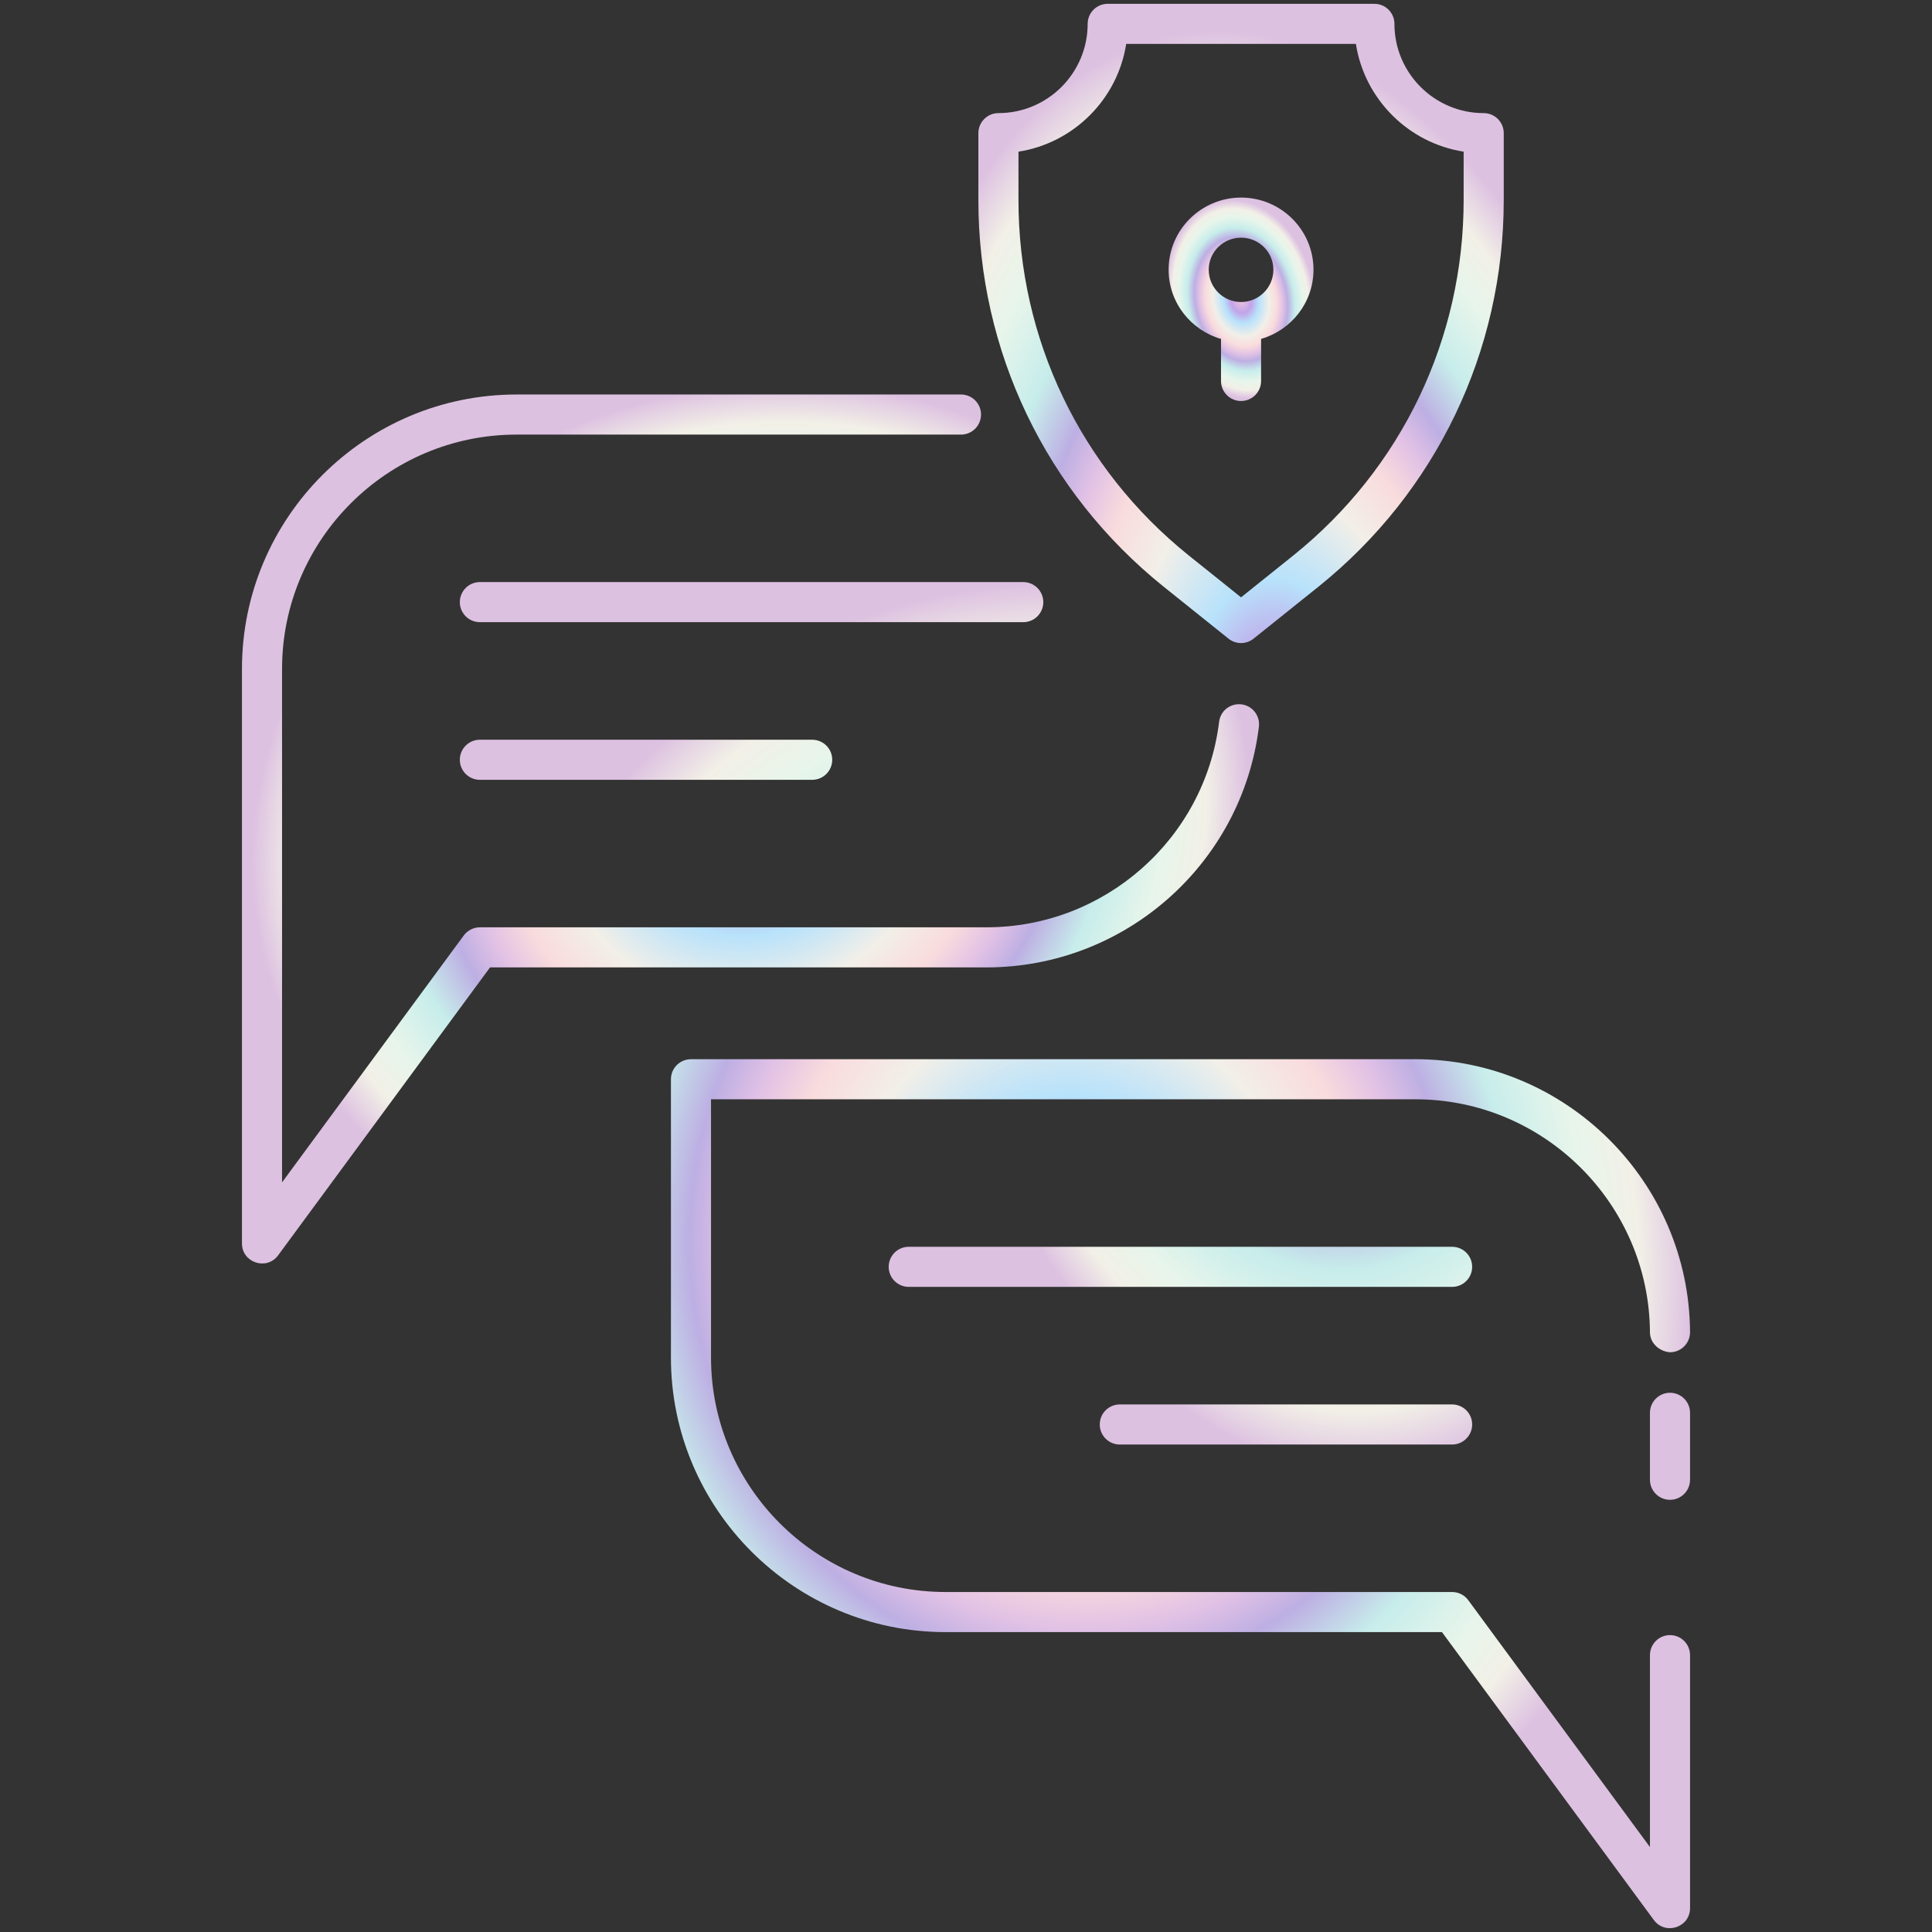
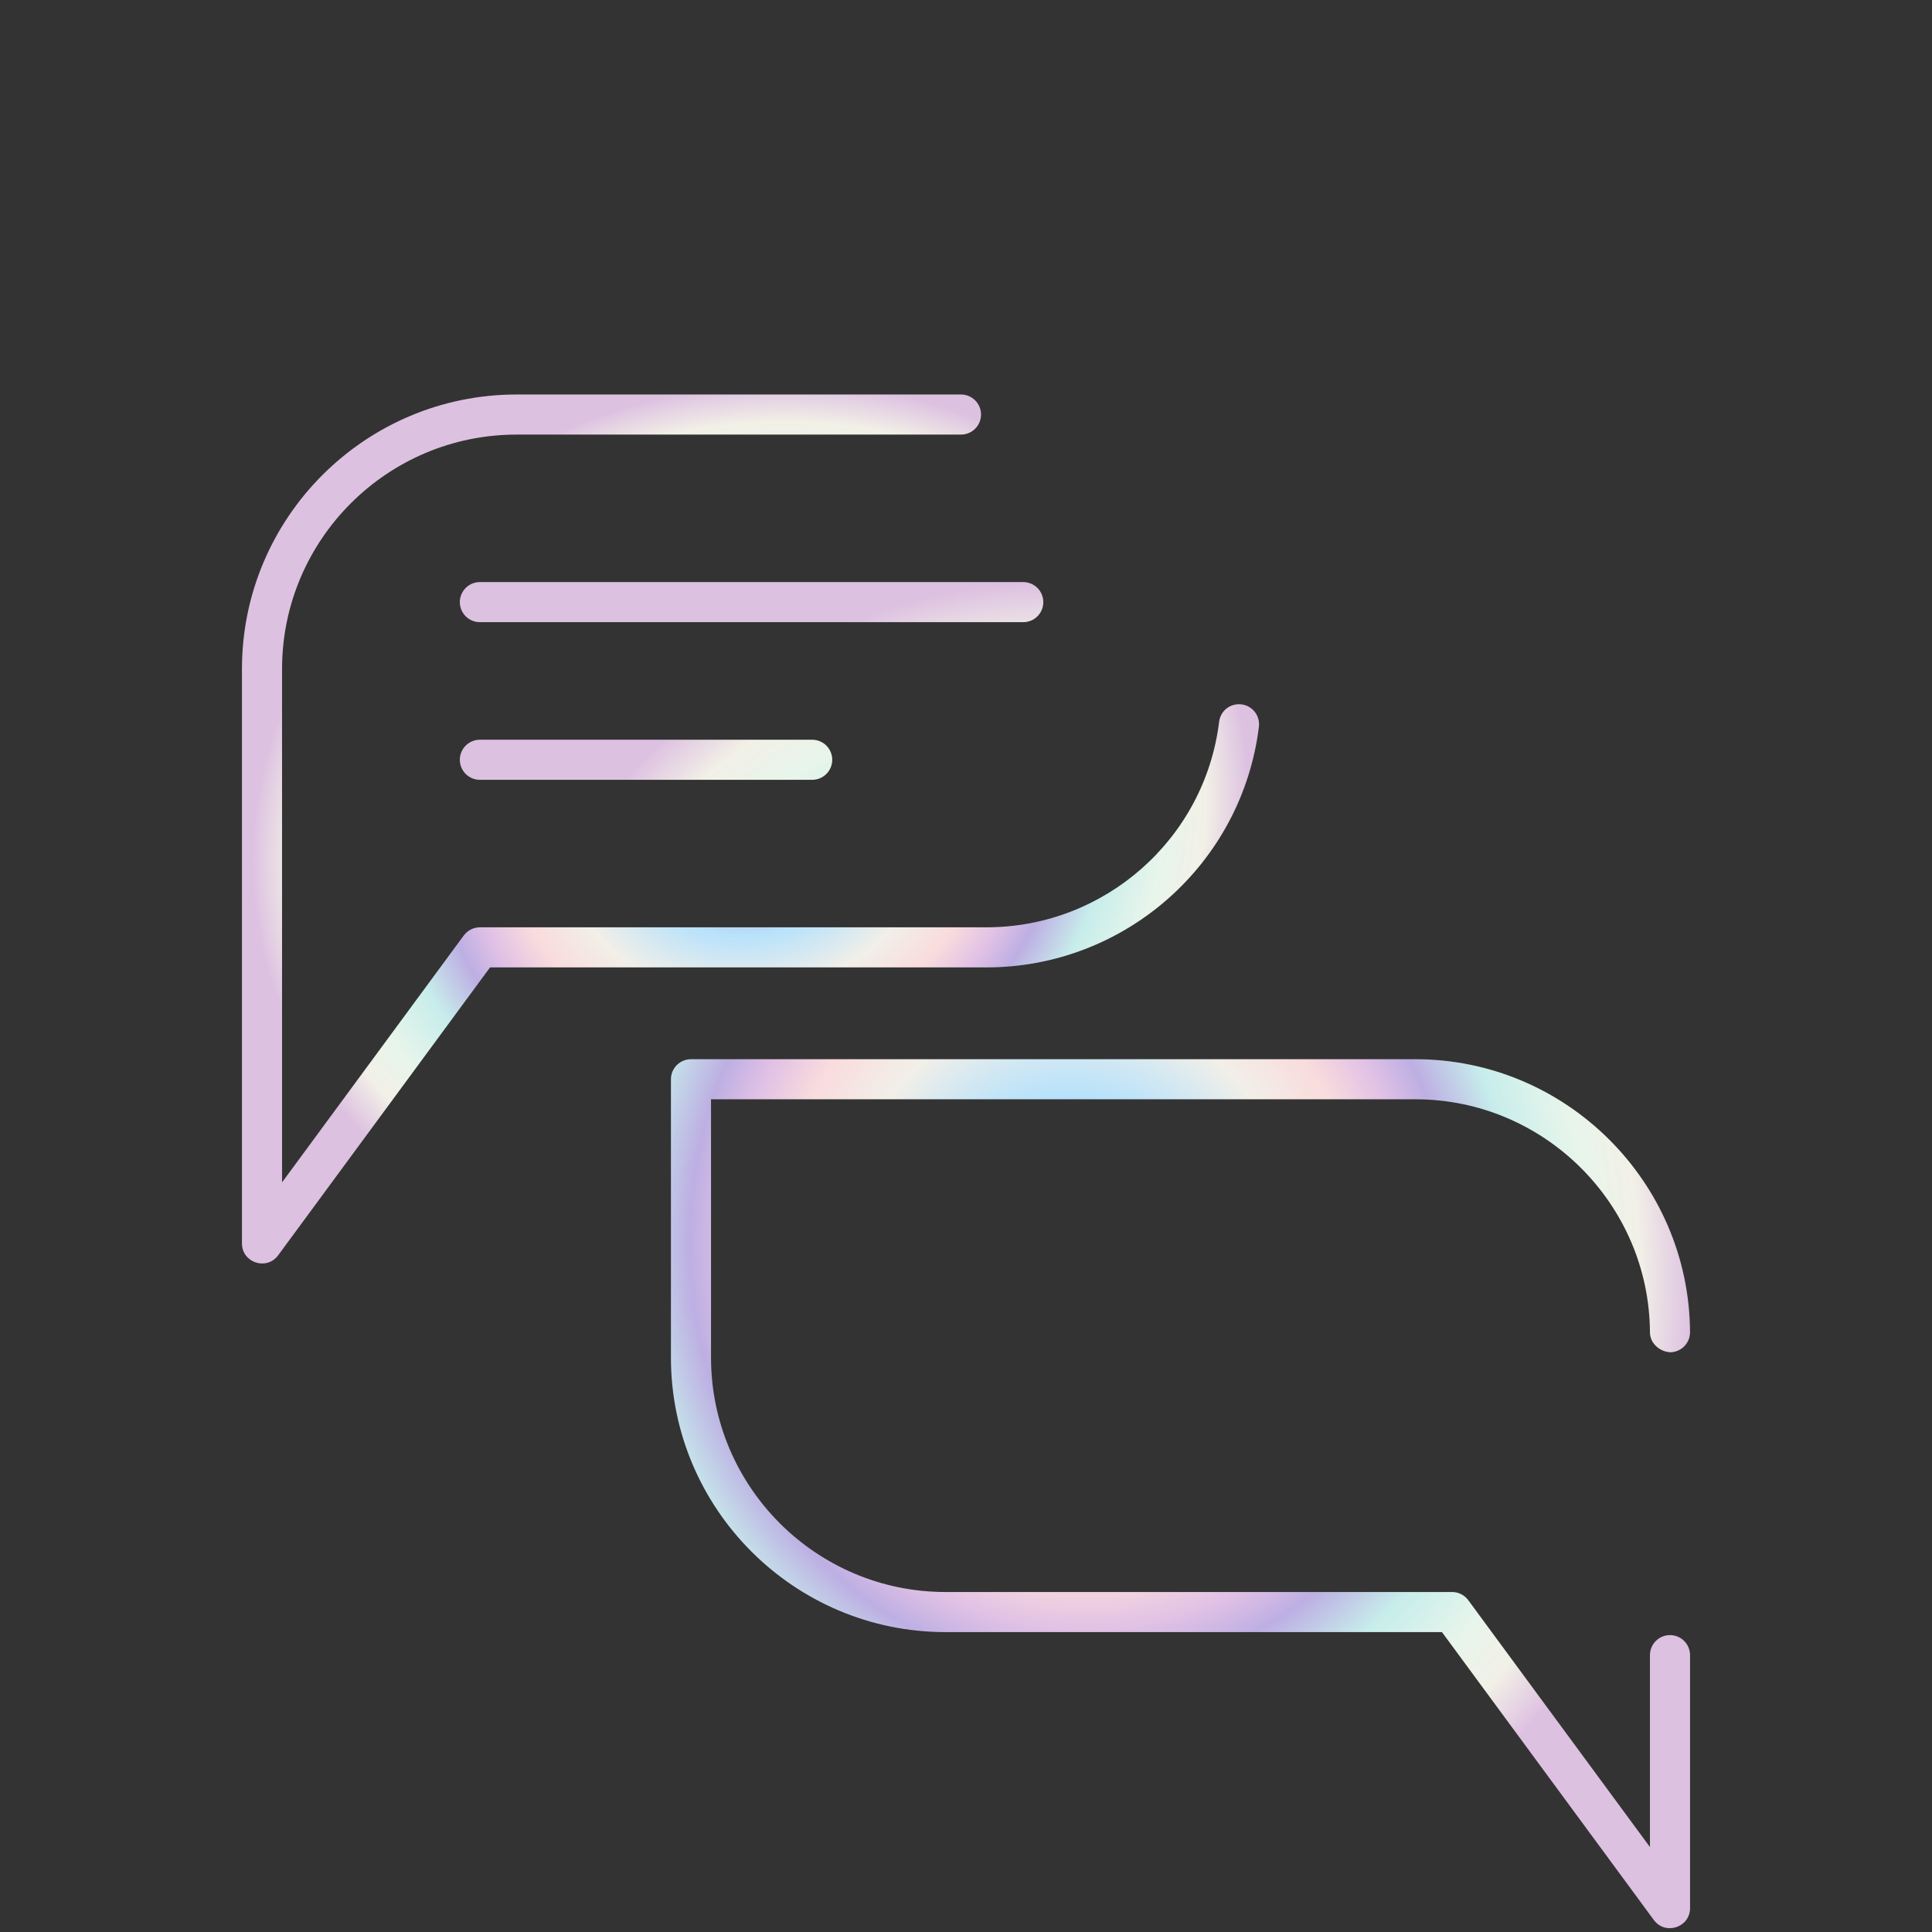
<svg xmlns="http://www.w3.org/2000/svg" width="512" height="512" viewBox="0 0 512 512" fill="none">
  <rect x="0" y="0" width="512" height="512" fill="#333333" stroke="none" />
  <path d="M64.122 177.271V329.52C64.122 334.646 70.685 336.781 73.711 332.669L129.865 256.371H261.415C298.113 256.371 329.156 228.949 333.623 192.583C333.795 191.185 333.405 189.775 332.539 188.665C331.672 187.554 330.399 186.833 329.001 186.661C326.013 186.324 323.435 188.378 323.082 191.286C319.264 222.334 292.755 245.747 261.416 245.747H127.179C126.347 245.747 125.526 245.943 124.783 246.319C124.04 246.694 123.396 247.239 122.902 247.91L74.747 313.34V177.271C74.747 143.029 102.628 115.171 136.901 115.171H254.672C256.081 115.171 257.432 114.611 258.428 113.615C259.424 112.619 259.984 111.268 259.984 109.859C259.984 108.45 259.424 107.099 258.428 106.103C257.432 105.107 256.081 104.547 254.672 104.547H136.9C96.771 104.547 64.122 137.17 64.122 177.271Z" fill="url(#paint0_angular_345_44)" />
  <path d="M276.486 159.57C276.486 158.872 276.349 158.181 276.082 157.537C275.815 156.892 275.424 156.307 274.931 155.813C274.438 155.32 273.852 154.929 273.207 154.662C272.563 154.395 271.872 154.258 271.174 154.258H127.171C125.762 154.258 124.411 154.818 123.415 155.814C122.419 156.81 121.859 158.161 121.859 159.57C121.859 160.979 122.419 162.33 123.415 163.326C124.411 164.322 125.762 164.882 127.171 164.882H271.174C271.872 164.882 272.563 164.745 273.207 164.478C273.852 164.211 274.438 163.82 274.931 163.327C275.424 162.833 275.815 162.248 276.082 161.603C276.349 160.958 276.486 160.268 276.486 159.57ZM127.171 196.037C125.762 196.037 124.411 196.597 123.415 197.593C122.419 198.589 121.859 199.94 121.859 201.349C121.859 202.758 122.419 204.109 123.415 205.105C124.411 206.101 125.762 206.661 127.171 206.661H215.24C216.649 206.661 218 206.101 218.996 205.105C219.992 204.109 220.552 202.758 220.552 201.349C220.552 199.94 219.992 198.589 218.996 197.593C218 196.597 216.649 196.037 215.24 196.037H127.171ZM375.099 280.701H183.115C182.418 280.701 181.727 280.838 181.082 281.105C180.438 281.372 179.852 281.764 179.359 282.257C178.866 282.75 178.474 283.336 178.207 283.98C177.941 284.625 177.803 285.315 177.803 286.013V359.746C177.803 399.876 210.452 432.524 250.581 432.524H382.134L438.286 508.822C441.325 512.94 447.878 510.79 447.878 505.673V438.632C447.878 435.698 445.502 433.32 442.566 433.32C439.63 433.32 437.254 435.699 437.254 438.632V489.492L389.102 424.062C388.608 423.391 387.963 422.846 387.22 422.47C386.476 422.095 385.655 421.899 384.822 421.899H250.582C216.309 421.899 188.428 394.018 188.428 359.745V291.324H375.1C409.178 291.324 437.057 319.029 437.254 353.084C437.27 356.018 439.837 358.184 442.597 358.365C444.006 358.356 445.353 357.788 446.343 356.786C447.333 355.784 447.885 354.43 447.878 353.022C447.65 313.145 415.003 280.701 375.099 280.701Z" fill="url(#paint1_angular_345_44)" />
-   <path d="M442.566 369.097C441.868 369.097 441.178 369.234 440.533 369.501C439.888 369.768 439.303 370.159 438.81 370.652C438.316 371.146 437.925 371.731 437.658 372.376C437.391 373.021 437.254 373.711 437.254 374.409V392.151C437.254 395.085 439.63 397.463 442.566 397.463C445.502 397.463 447.878 395.084 447.878 392.151V374.409C447.878 373.711 447.741 373.02 447.474 372.376C447.207 371.731 446.816 371.146 446.323 370.652C445.829 370.159 445.244 369.768 444.599 369.501C443.955 369.234 443.264 369.097 442.566 369.097ZM384.826 330.412H240.823C239.414 330.412 238.063 330.972 237.067 331.968C236.071 332.964 235.511 334.315 235.511 335.724C235.511 337.133 236.071 338.484 237.067 339.48C238.063 340.476 239.414 341.036 240.823 341.036H384.826C387.762 341.036 390.138 338.657 390.138 335.724C390.138 332.791 387.763 330.412 384.826 330.412ZM384.826 372.191H296.76C293.824 372.191 291.448 374.57 291.448 377.503C291.448 380.436 293.824 382.815 296.76 382.815H384.827C387.763 382.815 390.139 380.436 390.139 377.503C390.139 374.57 387.763 372.191 384.826 372.191ZM393.194 29.976C380.152 29.976 369.538 19.367 369.538 6.325C369.538 5.627 369.401 4.936 369.134 4.292C368.867 3.647 368.476 3.062 367.983 2.568C367.489 2.075 366.904 1.684 366.259 1.417C365.615 1.15 364.924 1.013 364.226 1.013H293.554C292.856 1.013 292.166 1.15 291.521 1.417C290.876 1.684 290.291 2.075 289.798 2.568C289.304 3.062 288.913 3.647 288.646 4.292C288.379 4.937 288.242 5.627 288.242 6.325C288.242 19.367 277.633 29.976 264.591 29.976C263.893 29.976 263.203 30.113 262.558 30.38C261.913 30.647 261.328 31.038 260.835 31.532C260.341 32.025 259.95 32.61 259.683 33.255C259.416 33.9 259.279 34.59 259.279 35.288V53.014C259.279 93.055 277.166 130.397 308.365 155.466L325.573 169.252C326.515 170.007 327.686 170.419 328.893 170.419C330.1 170.419 331.271 170.007 332.213 169.252L349.421 155.463C380.615 130.399 398.507 93.057 398.507 53.013V35.288C398.507 34.59 398.37 33.899 398.103 33.255C397.836 32.61 397.444 32.025 396.951 31.531C396.457 31.038 395.872 30.647 395.227 30.38C394.582 30.113 393.892 29.976 393.194 29.976ZM387.882 53.014C387.882 89.821 371.437 124.143 342.775 147.176L328.893 158.301L315.011 147.181C286.344 124.142 269.904 89.82 269.904 53.014V40.19C284.559 37.9 296.164 26.292 298.457 11.637H359.324C361.617 26.292 373.227 37.9 387.882 40.19V53.014Z" fill="url(#paint2_angular_345_44)" />
-   <path d="M328.893 52.361C318.31 52.361 309.698 60.931 309.698 71.467C309.698 80.195 315.591 87.498 323.58 89.82V100.959C323.58 103.893 325.956 106.271 328.892 106.271C331.828 106.271 334.204 103.892 334.204 100.959V89.82C342.193 87.498 348.086 80.195 348.086 71.467C348.087 60.931 339.475 52.361 328.893 52.361ZM328.893 80.037C324.167 80.037 320.323 76.193 320.323 71.467C320.323 66.79 324.167 62.985 328.893 62.985C333.619 62.985 337.463 66.79 337.463 71.467C337.463 76.193 333.619 80.037 328.893 80.037Z" fill="url(#paint3_angular_345_44)" />
  <defs>
    <radialGradient id="paint0_angular_345_44" cx="0" cy="0" r="1" gradientUnits="userSpaceOnUse" gradientTransform="translate(198.893 219.69) rotate(-107.413) scale(116.561 133.131)">
      <stop stop-color="#F1C6DD" />
      <stop offset="0.139" stop-color="#C1A4E8" />
      <stop offset="0.239" stop-color="#B8E2FB" />
      <stop offset="0.375" stop-color="#F2EFE8" />
      <stop offset="0.478" stop-color="#F9DCDD" />
      <stop offset="0.558" stop-color="#E1C1E5" />
      <stop offset="0.624" stop-color="#BDAFE3" />
      <stop offset="0.72" stop-color="#C7EDEB" />
      <stop offset="0.83" stop-color="#E7F5EB" />
      <stop offset="0.913" stop-color="#F2F0E7" />
      <stop offset="1" stop-color="#DDC1E1" />
    </radialGradient>
    <radialGradient id="paint1_angular_345_44" cx="0" cy="0" r="1" gradientUnits="userSpaceOnUse" gradientTransform="translate(284.869 332.622) rotate(-103.76) scale(177.377 163.917)">
      <stop stop-color="#F1C6DD" />
      <stop offset="0.139" stop-color="#C1A4E8" />
      <stop offset="0.239" stop-color="#B8E2FB" />
      <stop offset="0.375" stop-color="#F2EFE8" />
      <stop offset="0.478" stop-color="#F9DCDD" />
      <stop offset="0.558" stop-color="#E1C1E5" />
      <stop offset="0.624" stop-color="#BDAFE3" />
      <stop offset="0.72" stop-color="#C7EDEB" />
      <stop offset="0.83" stop-color="#E7F5EB" />
      <stop offset="0.913" stop-color="#F2F0E7" />
      <stop offset="1" stop-color="#DDC1E1" />
    </radialGradient>
    <radialGradient id="paint2_angular_345_44" cx="0" cy="0" r="1" gradientUnits="userSpaceOnUse" gradientTransform="translate(341.694 199.238) rotate(-98.168) scale(193.433 108.814)">
      <stop stop-color="#F1C6DD" />
      <stop offset="0.139" stop-color="#C1A4E8" />
      <stop offset="0.239" stop-color="#B8E2FB" />
      <stop offset="0.375" stop-color="#F2EFE8" />
      <stop offset="0.478" stop-color="#F9DCDD" />
      <stop offset="0.558" stop-color="#E1C1E5" />
      <stop offset="0.624" stop-color="#BDAFE3" />
      <stop offset="0.72" stop-color="#C7EDEB" />
      <stop offset="0.83" stop-color="#E7F5EB" />
      <stop offset="0.913" stop-color="#F2F0E7" />
      <stop offset="1" stop-color="#DDC1E1" />
    </radialGradient>
    <radialGradient id="paint3_angular_345_44" cx="0" cy="0" r="1" gradientUnits="userSpaceOnUse" gradientTransform="translate(328.892 79.316) rotate(-100.802) scale(26.506 19.519)">
      <stop stop-color="#F1C6DD" />
      <stop offset="0.139" stop-color="#C1A4E8" />
      <stop offset="0.239" stop-color="#B8E2FB" />
      <stop offset="0.375" stop-color="#F2EFE8" />
      <stop offset="0.478" stop-color="#F9DCDD" />
      <stop offset="0.558" stop-color="#E1C1E5" />
      <stop offset="0.624" stop-color="#BDAFE3" />
      <stop offset="0.72" stop-color="#C7EDEB" />
      <stop offset="0.83" stop-color="#E7F5EB" />
      <stop offset="0.913" stop-color="#F2F0E7" />
      <stop offset="1" stop-color="#DDC1E1" />
    </radialGradient>
  </defs>
</svg>